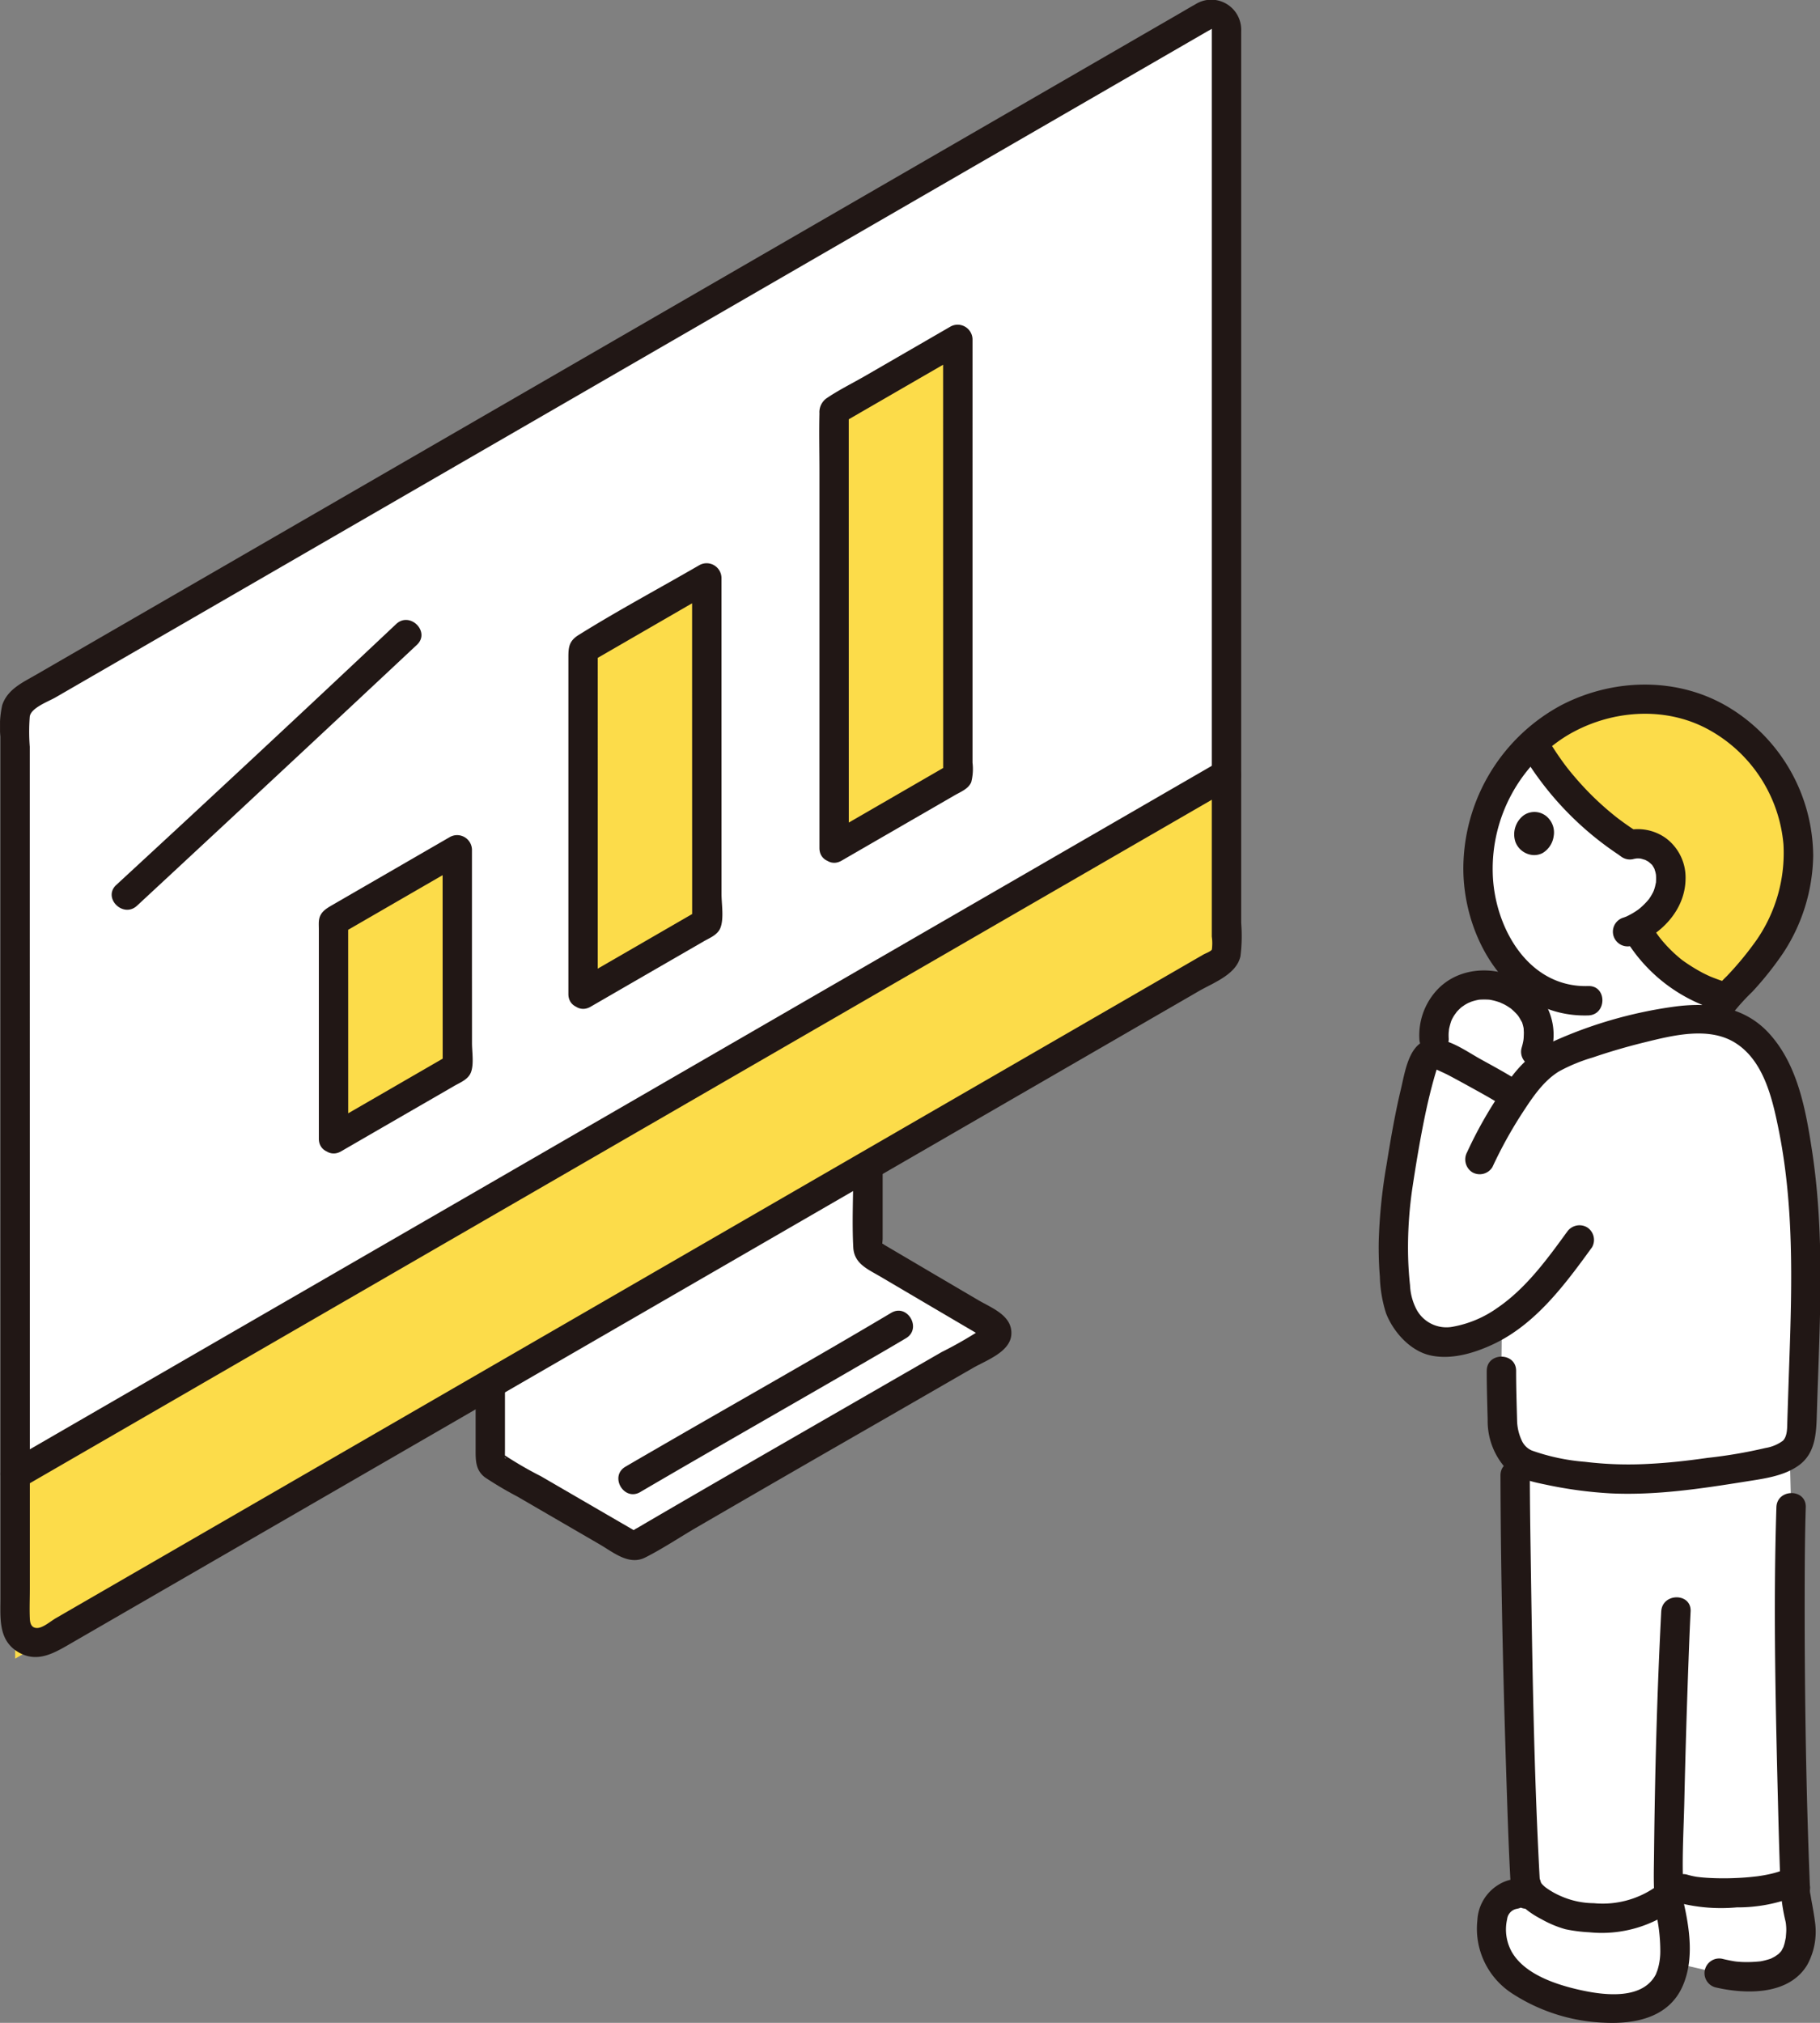
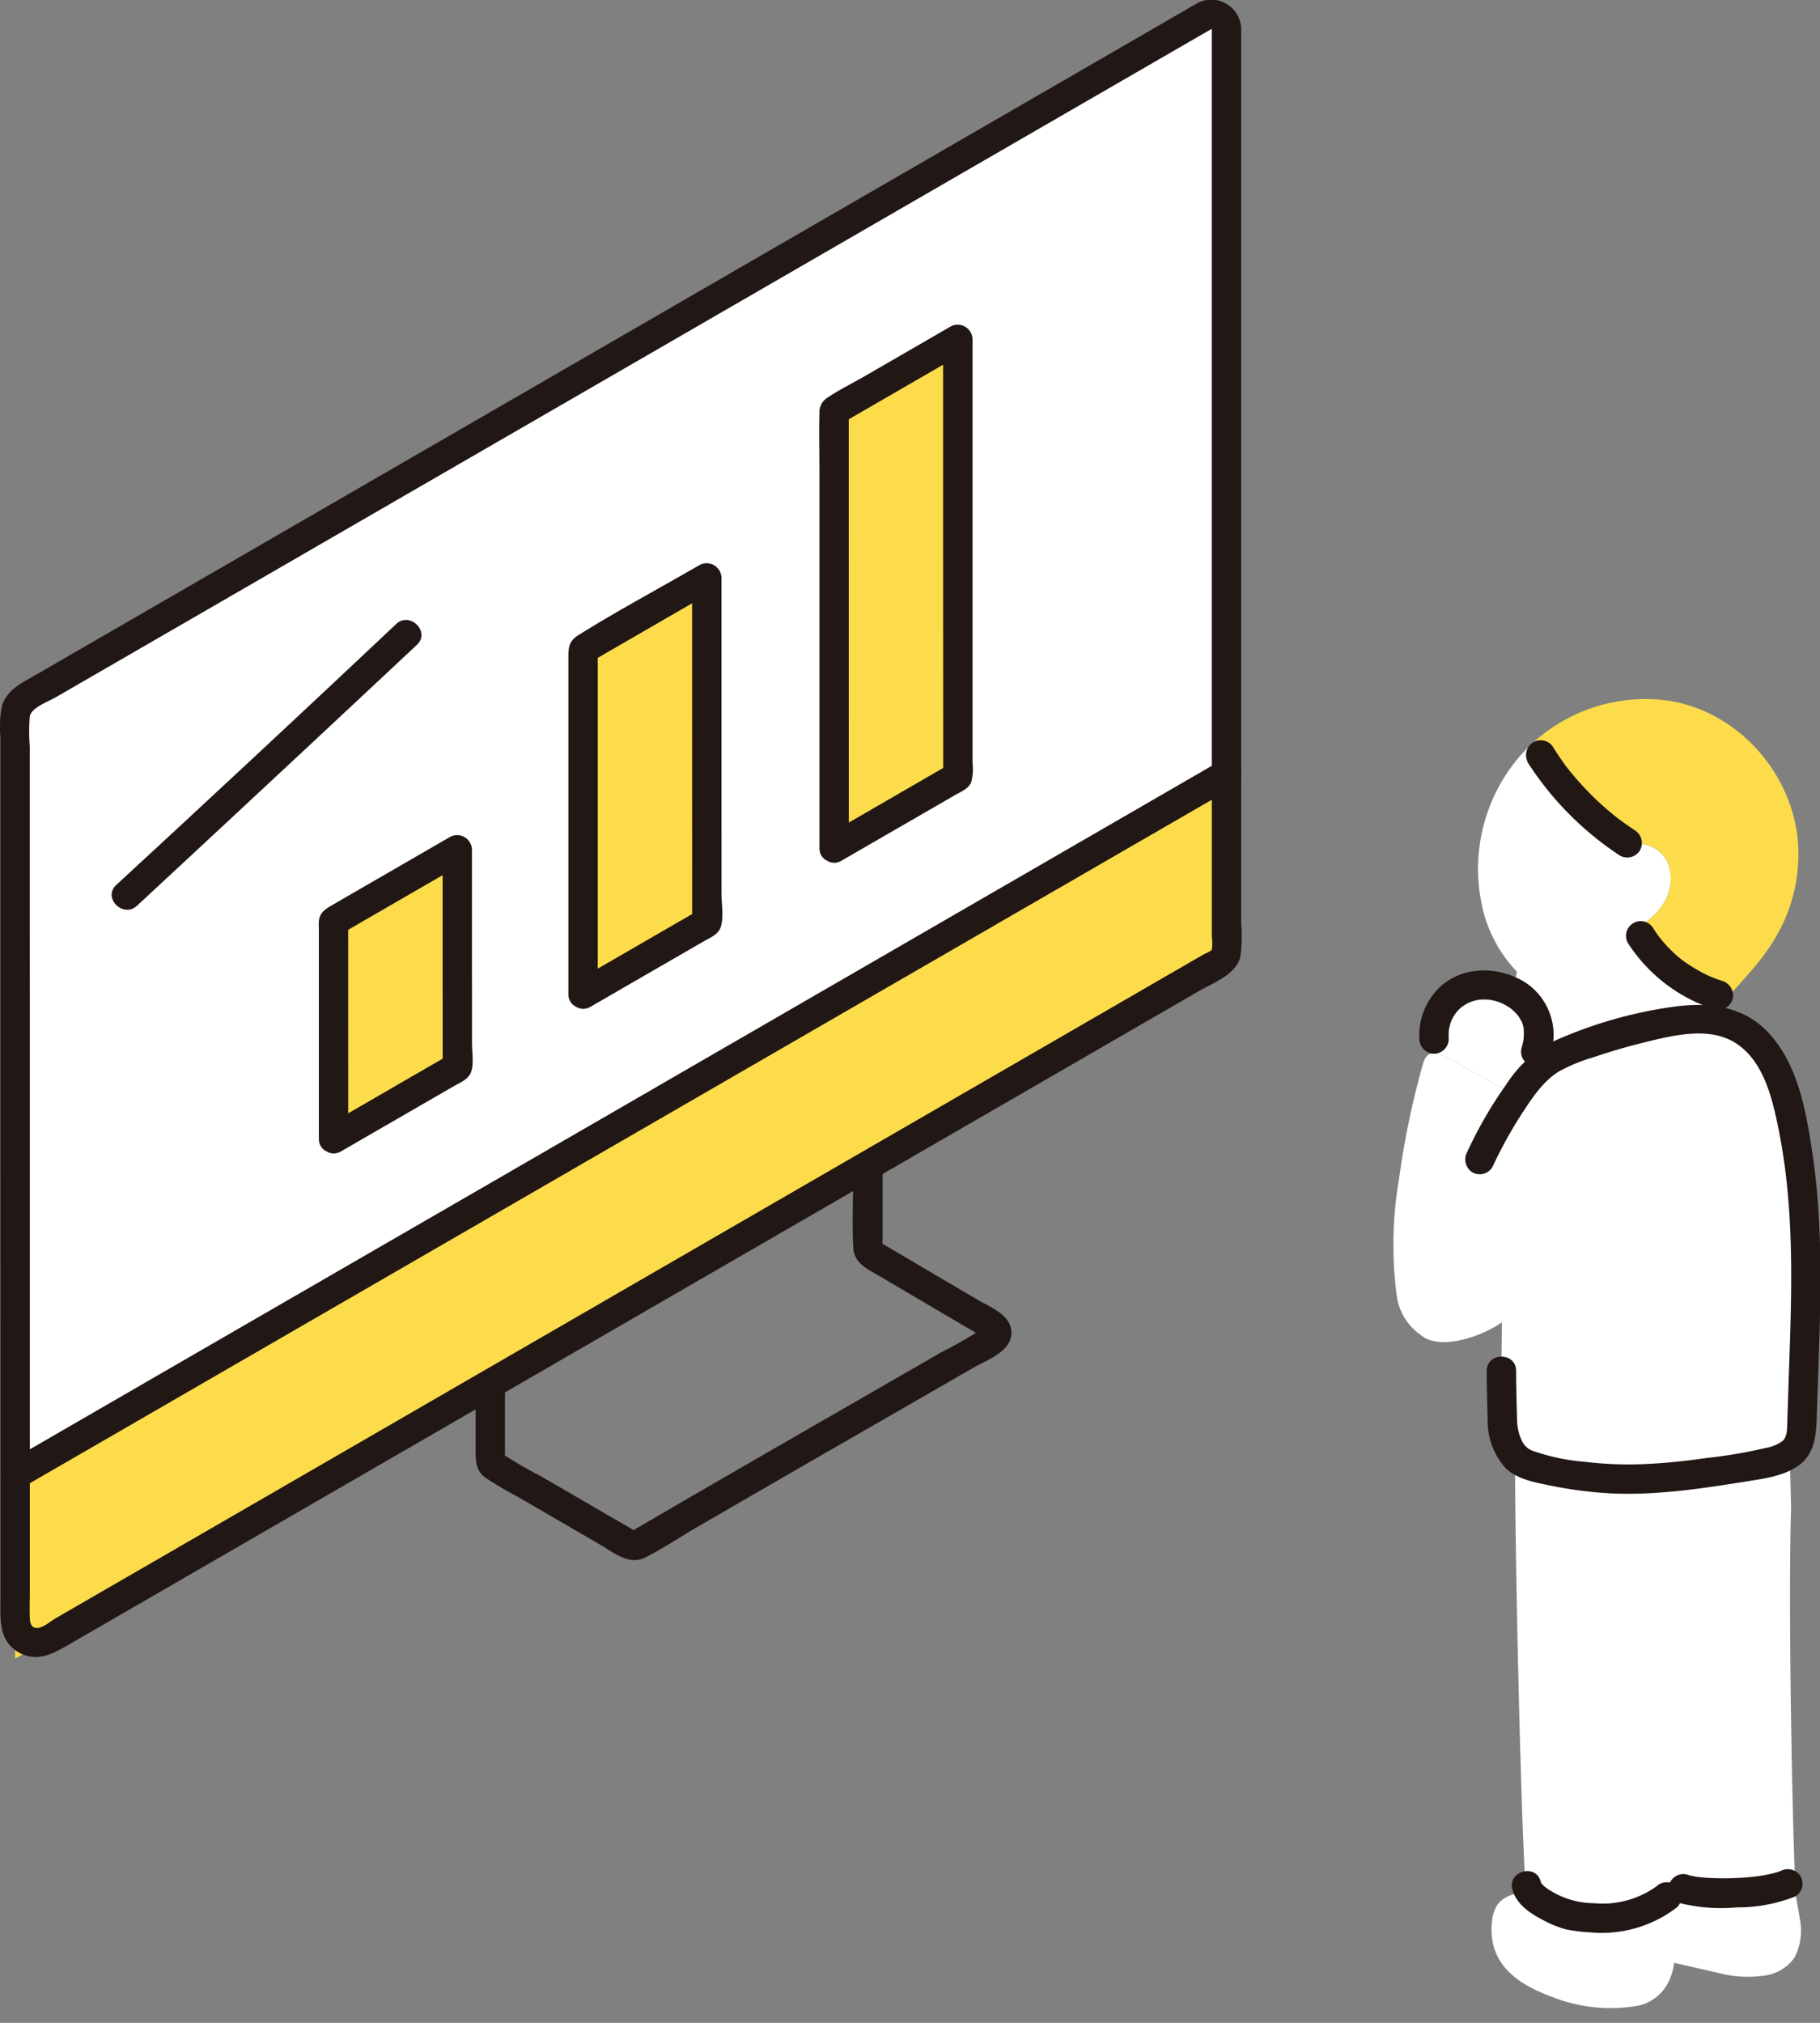
<svg xmlns="http://www.w3.org/2000/svg" width="100%" height="100%" viewBox="0 0 180 200" version="1.1" xml:space="preserve" fill-rule="evenodd" clip-rule="evenodd" stroke-linejoin="round" stroke-miterlimit="2">
  <rect x="0" y="0" width="180" height="200" fill="#808080" stroke="none" />
  <g>
    <g>
      <g>
        <g transform="matrix(.726 0 0 .726 .004 -.004)">
          <clipPath id="_clip1">
            <rect x="0" y="0" width="247.988" height="275.497" />
          </clipPath>
          <g clip-path="url(#_clip1)" fill-rule="nonzero">
-             <path d="M135.262 180.555c-3.15-1.837-9.337-5.478-16.487-9.691a1.092 1.092 0 01-.537-.936v-11.2l-51.45 29.744v10.263c.001.387.208.745.543.939 8.432 4.9 15.584 9.057 18.466 10.723.335.197.752.194 1.084-.007 6.012-3.6 33.831-19.57 48.38-27.968a1.08 1.08 0 00.001-1.867z" fill="#fff" />
            <path d="M167.073 3.921c0 28.635 0 84.982.007 125.428a1.976 1.976 0 01-.992 1.72C124.505 155.1 46.751 200.059 6.531 223.307c-.454.263-.97.402-1.495.402a2.994 2.994 0 01-2.98-2.98v-.004c0-32.761-.006-86.636-.012-123.149 0-1.062.57-2.047 1.491-2.576C40.21 73.8 145.006 13.22 164.077 2.2c.303-.174.647-.266.996-.266a2.01 2.01 0 012 1.987zM244.56 257.081l-1-.54c-3.164 1.524-13.136 1.711-15.025.345-3.606 4.147-8.8 4.747-13.478 4.119a7.93 7.93 0 01-1.879-.376 13.118 13.118 0 01-4.53-2.641c-.013-.013-.031-.02-.043-.034l-.575.053c-.771-.463-3.122.014-4.086 1.464-.964 1.45-.929 4.243-.385 5.9 1.186 3.6 4.657 5.432 8.227 6.719a21.533 21.533 0 0011.544 1.028 6.03 6.03 0 003.849-2.99 7.915 7.915 0 00.879-2.816l6.141 1.412a15.53 15.53 0 003.832.492c.612-.004 1.224-.04 1.833-.106a6.085 6.085 0 004.575-2.479 7.895 7.895 0 00.9-3.765c.034-1.317-.821-4.473-.779-5.785zM227.464 120.941a6.617 6.617 0 01-.925 2.241 9.684 9.684 0 01-3.662 3.211 19.477 19.477 0 0012.395 9.485 10.306 10.306 0 00-2.282 3.006 23.612 23.612 0 00-6.659.514c-5.508 1.071-13.1 3.571-15.086 4.861a14.476 14.476 0 00-3.306 3.092l1.272-4.1a7.61 7.61 0 00.03-4.626 7.003 7.003 0 00-3.132-3.459l.526-2.838c-.011-.009-.021-.02-.031-.03a18.532 18.532 0 01-4.838-9.539 23.553 23.553 0 014.12-18.329 22.801 22.801 0 012.948-3.269 40.118 40.118 0 0013.236 13.89 4.493 4.493 0 015 2.206 5.606 5.606 0 01.394 3.684z" fill="#fff" />
            <path d="M204.012 134.339a7.449 7.449 0 00-3.383-.05c-3.312.729-5.589 3.845-5.277 7.222l.136 1.992c.299.015.592.083.867.2 2.082.983 7.969 4.259 9.51 5.261l.6.375a19.495 19.495 0 014.128-4.617l-1.384-1.471a7.61 7.61 0 00.03-4.626 7.454 7.454 0 00-5.227-4.286z" fill="#fff" />
            <path d="M235.7 200.089a430.29 430.29 0 003.477-.556c1.61-.263 4.326-.975 5.2-2.024 1.111-1.334 1.054-2.744 1.114-4.729.46-15.271 1.348-26.657-1.32-39.685-.835-4.078-2-8.318-4.918-11.285-2.918-2.967-6.632-3.636-12.923-2.412-5.508 1.071-13.1 3.571-15.086 4.861a18.02 18.02 0 00-4.786 5.088l-.594-.386c-1.541-1-7.428-4.278-9.51-5.261a2.895 2.895 0 00-1.405-.193c-.613.089-.918.778-1.1 1.37a112.947 112.947 0 00-3.26 15.626 52.975 52.975 0 00-.294 16.169 7.839 7.839 0 003.217 5.125c1.488 1.243 3.712 1.112 5.6.682a16.7 16.7 0 005.48-2.381l-.068 6.594c-.007 3.107.129 6.669.129 6.669-.068 1.676.812 4.5 2.185 5.444 1.222.843 2.852 1.222 6.519 1.889 7.496 1.362 14.221.661 22.343-.605z" fill="#fff" />
            <path d="M221.966 201.435a46.597 46.597 0 01-8.606-.741c-4.127-.75-5.673-1.137-6.963-2.229-.075 9.009.638 44.383 1.336 57.241l.214 1.067c.308 1.541 2.7 2.852 5.225 3.855a7.93 7.93 0 001.879.376c4.674.628 9.872.028 13.478-4.119 2.311 1.671 16.718 1.019 15.963-1.56-.465-12.777-.875-38.592-.5-50.05 0 0-.1-3.931-.188-7.27a13.632 13.632 0 01-4.623 1.528 110.605 110.605 0 01-17.215 1.902z" fill="#fff" />
            <path d="M8.881 221.948l-6.825 3.945v-25.045c38.952-22.515 122.119-70.6 165.019-95.393v25.04c-40.538 23.433-117.026 67.658-158.194 91.453zM113.621 115.5l16.857-9.746c0-12.086-.006-30.055-.009-59.541l-16.854 9.747.006 59.54zM79.428 135.388l16.858-9.746c0-12.086-.007-17.459-.009-46.945l-16.855 9.747.006 46.944zM45.437 155.083l16.857-9.746c0-12.086-.006-.127-.009-29.613l-16.854 9.746c0 1.23.004 10.623.006 29.613zM219.48 95.7a22.748 22.748 0 00-10.653 5.462 40.236 40.236 0 0013.243 13.884 4.493 4.493 0 015 2.206 6.143 6.143 0 01-.528 5.928 9.684 9.684 0 01-3.662 3.211 19.477 19.477 0 0012.392 9.485c.095-.1.193-.2.295-.316 2.778-3.056 4.779-5.185 6.479-8.187a22.081 22.081 0 002.75-13.893c-1.384-9.628-9.571-17.685-19.287-18.235a22.856 22.856 0 00-6.029.455z" fill="#fcdc4a" />
            <path d="M165.073 3.921v123.628a6.5 6.5 0 01.009 1.784c-.184.272-.887.516-1.177.683l-2.873 1.661-6.045 3.494c-19.28 11.144-38.559 22.289-57.837 33.435l-61.18 35.373-25.581 14.787-2.822 1.634c-.685.4-1.712 1.3-2.5 1.316-.805.011-.98-.637-1.009-1.292-.059-1.347 0-2.71 0-4.058v-16.5c0-25.267-.003-50.533-.008-75.8V101.7a26.557 26.557 0 010-4.126c.2-1.192 2.533-2.027 3.512-2.593 6.225-3.6 12.449-7.198 18.673-10.793a232912.58 232912.58 0 0149.078-28.372l50.565-29.231 35.307-20.411 2.424-1.4.991-.574a3.73 3.73 0 00.49-.283c.018-.014-.015-.023-.013 0 .2 2.55 4.2 2.571 4 0a4.086 4.086 0 00-4.065-3.954c-.774 0-1.532.221-2.185.637-.752.415-1.488.86-2.232 1.29l-6.144 3.552-17.7 10.232L87.754 44 35.488 74.217l-21.8 12.6-8.807 5.092C3.052 92.966 1.034 93.863.3 96.02a13.604 13.604 0 00-.252 4.292v4.572c0 25.822.003 51.644.008 77.467v35.281c0 2.707-.317 5.7 2.359 7.33s5.053.113 7.4-1.244L22 216.675l59.693-34.508a770370.61 770370.61 0 0162.179-35.946l13.141-7.6 6.288-3.635c1.991-1.151 5.136-2.264 5.677-4.759a21.91 21.91 0 00.1-4.5V3.921c-.005-2.574-4.005-2.578-4.005 0z" fill="#211715" />
            <path d="M3.068 202.575l27.2-15.725 33.53-19.384a428034.18 428034.18 0 0036.262-20.963l34.9-20.175 29.94-17.305 3.192-1.845c2.228-1.287.216-4.745-2.019-3.454l-29.059 16.8-34.487 19.937-36.318 21-34.053 19.678-28.194 16.3-2.913 1.684c-2.228 1.288-.216 4.746 2.019 3.454v-.002zM114.63 117.222l8.975-5.189 4.158-2.4 2.28-1.318c.82-.474 1.873-.866 2.263-1.792.222-.868.28-1.77.172-2.66V46.212a2.029 2.029 0 00-2.019-1.987c-.347 0-.688.09-.99.26l-11.526 6.665c-1.76 1.018-3.646 1.94-5.329 3.082a2.328 2.328 0 00-.99 2.084c-.065 2.662 0 5.333 0 8v51.187c0 2.574 4 2.578 4 0l-.006-53.8v-5.748l-.991 1.726 16.854-9.746-3.009-1.727c0 16.878.003 33.756.008 50.635v8.906l.991-1.727-16.858 9.746c-2.23 1.288-.213 4.746 2.017 3.454zM80.438 137.115l8.975-5.189 4.157-2.4 2.281-1.318c.82-.474 1.873-.866 2.263-1.792.528-1.253.172-3.292.171-4.655v-4c0-6.488-.002-12.976-.005-19.464v-19.6a2.029 2.029 0 00-2.02-1.986c-.347 0-.688.089-.99.259-5.479 3.169-11.1 6.171-16.471 9.525-1.291.807-1.374 1.676-1.374 2.984v45.909c0 2.574 4 2.578 4 0V88.444l-.99 1.726 16.854-9.746-3.012-1.724c0 13.2.002 26.4.007 39.6v7.341l.991-1.727-16.858 9.746c-2.226 1.289-.217 4.747 2.021 3.455zM46.446 156.81l8.975-5.189 4.158-2.4 2.28-1.319c.82-.474 1.873-.866 2.263-1.792.465-1.1.172-2.833.172-4.041v-2.146c0-2.616-.002-5.232-.005-7.847v-16.349a2.028 2.028 0 00-2.018-1.989c-.349 0-.692.09-.995.262l-12.938 7.481-2.955 1.709c-1 .578-1.878 1.063-1.952 2.336-.021.347 0 .7 0 1.048v28.512c0 2.574 4 2.579 4 0 0-9.871-.002-19.742-.006-29.613l-.985 1.727 16.86-9.749-3.01-1.727c0 8.142.003 16.284.008 24.425v5.188l.991-1.727-16.858 9.746c-2.231 1.289-.22 4.744 2.015 3.454zM64.788 188.741v8.433c0 1.525-.093 3.032 1.308 4.053a49.69 49.69 0 004.388 2.594l4.22 2.452a25129.5 25129.5 0 006.982 4.055c1.866 1.083 3.984 2.906 6.2 1.79 2.43-1.221 4.744-2.788 7.1-4.153a6029.61 6029.61 0 0124.921-14.386l12.618-7.269c1.793-1.034 5.079-2.172 5.241-4.55.177-2.595-2.659-3.611-4.532-4.709a4379.156 4379.156 0 01-8.5-5l-2.424-1.427-1.253-.738-.635-.375c-.301-.257-.363-.119-.187.414-.12-.117 0-1.012 0-1.155v-9.328c0-2.574-4-2.578-4 0 0 3.47-.183 6.988 0 10.452.117 2.207 1.958 2.948 3.641 3.939l5.872 3.457 4.9 2.882 2.1 1.233c.295.172.588.378.9.524.961.458-.224-.246.116-.7l.718-.717a54.811 54.811 0 01-6.212 3.628c-2.366 1.364-4.733 2.727-7.1 4.089l-14.761 8.5a7114.848 7114.848 0 00-13 7.517c-1.618.939-3.234 1.88-4.849 2.823-.571.333-1.141.669-1.712 1.006-.201.1-.394.215-.578.343a2.624 2.624 0 00-.306.182c.719.098.897.06.532-.113l-.337-.195a4386.405 4386.405 0 01-7.336-4.258l-5.13-2.98a50.696 50.696 0 01-5.581-3.287l.717.717c.066.086-.023.375-.044-.131-.013-.333 0-.669 0-1v-8.617c0-2.574-4-2.578-4 0l.003.005zM18.66 123.352A10752.154 10752.154 0 0056.792 87.82c1.878-1.769-.955-4.593-2.829-2.828a4831.01 4831.01 0 01-38.132 35.532c-1.891 1.754.942 4.578 2.829 2.828z" fill="#211715" />
-             <path d="M87.216 203.2c10.029-5.87 20.134-11.611 30.187-17.438 2.008-1.164 4.018-2.324 6.012-3.511 2.21-1.315.2-4.774-2.019-3.453-9.924 5.905-19.991 11.576-29.992 17.351-2.071 1.2-4.143 2.389-6.207 3.6-2.22 1.3-.209 4.759 2.019 3.454v-.003zM211.644 113.9a3.18 3.18 0 01-1.493 2.272 2.48 2.48 0 01-1.841.188 2.768 2.768 0 01-1.864-1.672 3.246 3.246 0 011.115-3.646 2.574 2.574 0 013.457.488c.554.655.784 1.527.626 2.37zM204.4 200.941c.045 14.884.418 29.777.919 44.652.114 3.414.238 6.828.423 10.239.14 2.56 4.141 2.576 4 0-.808-14.858-1.011-29.767-1.235-44.642-.052-3.416-.1-6.832-.107-10.249-.008-2.573-4.008-2.578-4 0zM241.989 205.275c-.443 13.93-.095 27.915.257 41.844.084 3.321.179 6.642.314 9.962.1 2.565 4.1 2.578 4 0-.566-13.933-.753-27.9-.713-41.843.01-3.321.037-6.643.142-9.963.082-2.575-3.918-2.572-4 0zM226.3 219.465c-.566 11-.866 22.041-.98 33.056-.02 1.9-.087 3.82.055 5.716.191 2.551 4.193 2.572 4 0-.32-4.267-.026-8.636.071-12.906.141-6.229.327-12.456.556-18.682.087-2.4.175-4.79.3-7.184.132-2.572-3.868-2.565-4 0h-.002z" fill="#211715" />
            <path d="M206.018 257.3c.5 1.954 2.32 3.219 4.016 4.1a14.642 14.642 0 003.217 1.34 21.15 21.15 0 003.269.417c4.276.43 8.559-.798 11.957-3.429a2.022 2.022 0 000-2.828 2.058 2.058 0 00-2.829 0 12.568 12.568 0 01-8.534 2.293 11.265 11.265 0 01-4.477-.959 10.692 10.692 0 01-2.133-1.222 5.65 5.65 0 01-.552-.542c.085.1.062.053-.069-.14.061.165.059.135-.008-.089-.641-2.491-4.5-1.435-3.857 1.063v-.004z" fill="#211715" />
            <path d="M228.766 259.164a23.46 23.46 0 007.817.6 21.23 21.23 0 007.985-1.493 2.025 2.025 0 00.717-2.736 2.055 2.055 0 00-2.736-.718c-.36.168.468-.157.065-.025-.1.032-.192.071-.289.1-.233.079-.471.148-.709.211-.553.145-1.116.254-1.68.346l-.42.064c-.24.037.319-.035-.076.011-.33.038-.659.076-.99.107a33.64 33.64 0 01-2.055.137 36.503 36.503 0 01-3.914-.036 28.035 28.035 0 01-.816-.068c-.154-.015-.308-.037-.462-.051.541.049.054.007-.047-.009a9.526 9.526 0 01-1.326-.3 1.99 1.99 0 00-.532-.072 2.01 2.01 0 00-2.001 2.001c0 .897.604 1.69 1.469 1.929v.002z" fill="#211715" />
-             <path d="M209.033 256.279a5.368 5.368 0 00-4.916.409 6.012 6.012 0 00-2.862 4.808 10.507 10.507 0 004.786 10.024 24.75 24.75 0 0012.462 3.948c4.222.213 8.782-.681 10.685-4.921 1.634-3.642.976-7.937.112-11.685-.579-2.508-4.436-1.446-3.858 1.063.486 1.905.731 3.862.73 5.828a8.742 8.742 0 01-.175 1.752 9.778 9.778 0 01-.21.808c-.026.082-.315.786-.122.372-1.716 3.7-6.969 3.084-10.281 2.359-3.249-.711-7.567-2.081-9.389-5.122a6.268 6.268 0 01-.69-4.541 1.63 1.63 0 01.959-1.311c.268-.125.588-.128.85-.247.126-.058.271.087-.1-.09 2.31 1.108 4.342-2.34 2.019-3.454zM242.56 257.081c.08 1.506.295 3.002.643 4.47.05.199.084.402.1.607 0-.526-.016-.118 0 .021.029.284.039.57.027.856-.01.243-.033.483-.051.725-.035.469.058-.207-.03.22-.052.251-.1.5-.165.749-.021.074-.209.637-.144.474.065-.163-.195.349-.228.415-.133.189-.133.198 0 .027a4.862 4.862 0 01-.622.625c.314-.264-.171.1-.248.149-.18.109-.366.2-.555.3-.211.1-.219.1-.023.01a6.037 6.037 0 01-.257.091 9.846 9.846 0 01-1.233.3 4.19 4.19 0 00.087-.012 22.206 22.206 0 01-1.199.091c-.465.02-.93.021-1.394 0-.225-.011-.448-.034-.672-.05-.241-.029-.256-.029-.046 0l-.291-.044a22.823 22.823 0 01-1.532-.31 1.99 1.99 0 00-.532-.072c-1.097 0-2 .903-2 2 0 .898.604 1.691 1.469 1.929 4.141.969 10.055 1.109 12.545-3.09a9.426 9.426 0 001.042-5.789c-.125-.973-.3-1.935-.477-2.9-.037-.211-.074-.422-.109-.634a18.547 18.547 0 01-.048-.3c-.033-.23-.03-.2.011.1a2.744 2.744 0 01-.065-.951c0-1.097-.903-2-2-2s-2 .903-2 2l-.003-.007zM213.416 167.839c-2.708 3.73-5.582 7.653-9.436 10.281a15.083 15.083 0 01-6.12 2.575 4.622 4.622 0 01-5.03-2.627 7.877 7.877 0 01-.751-3.04 45.859 45.859 0 01-.271-4.524 55.675 55.675 0 01.636-9c.424-2.789.884-5.577 1.429-8.344.271-1.383.568-2.761.905-4.129.187-.76.387-1.516.6-2.269.085-.3.174-.6.263-.9.061-.167.111-.337.151-.51.072-.228-.095-.181-.5.14 0-.02 1.75.795 1.892.87 1 .526 1.993 1.067 2.982 1.614 1.579.874 3.174 1.741 4.694 2.716 2.173 1.4 4.181-2.066 2.019-3.454-1.655-1.062-3.4-2-5.117-2.949-1.746-.961-3.819-2.464-5.826-2.733-3.9-.522-4.445 4.045-5.122 6.87-.8 3.353-1.378 6.755-1.927 10.157a73.333 73.333 0 00-1.072 10.486c-.025 1.595.02 3.191.153 4.78.044 1.702.328 3.39.846 5.012 1 2.562 3.324 5.159 6.1 5.744 2.815.593 5.829-.3 8.374-1.476 5.855-2.7 9.907-8.195 13.588-13.267a2.026 2.026 0 00-.718-2.736 2.053 2.053 0 00-2.736.717l-.006-.004z" fill="#211715" />
            <path d="M211.14 143.78c1.504-4.171-.511-8.854-4.575-10.629-3.685-1.72-8.337-1.265-11.071 1.972a9.09 9.09 0 00-2.142 6.388 2.054 2.054 0 002 2 2.028 2.028 0 002-2 8.344 8.344 0 01-.014-.775c0-.084.094-.836.021-.407.079-.422.188-.837.324-1.244.084-.218.084-.226 0-.025a6.305 6.305 0 01.425-.79c.044-.071.479-.63.211-.318.156-.182.315-.358.487-.524.13-.125.263-.244.4-.358-.314.257.269-.171.335-.212.211-.128.428-.242.65-.349-.347.168.185-.069.221-.081a7.136 7.136 0 011.107-.283c-.225.026-.218.026.021 0 .433-.026.867-.026 1.3 0 .24.025.248.025.026 0a7.677 7.677 0 01.916.203c.241.068.478.149.713.237-.364-.136.309.15.377.186.166.086.329.179.489.277.06.037.664.455.359.222.334.275.647.572.939.891.148.18.159.188.036.025.073.1.143.2.211.3.136.207.246.424.37.637.2.349-.033-.235.1.219.087.266.153.538.2.814-.036-.279.008.375.009.451 0 .261-.013.518-.026.778-.028.253-.03.294-.005.123a8.826 8.826 0 01-.275 1.206 1.99 1.99 0 00-.072.532 2.01 2.01 0 002.001 2.001c.897 0 1.689-.604 1.928-1.469l.004.002z" fill="#211715" />
            <path d="M202.527 186.692c0 2.217.071 4.431.128 6.647a9.625 9.625 0 002.457 6.619c1.419 1.374 3.549 1.841 5.415 2.225a57.523 57.523 0 008.891 1.2c6.161.289 12.305-.638 18.371-1.609 2.432-.389 5.185-.717 7.243-2.2 2.384-1.717 2.393-4.625 2.474-7.279.363-11.885 1.144-23.811-.67-35.622-.851-5.545-1.952-11.715-5.891-15.985-3.43-3.718-8.233-4.238-13-3.574a59.81 59.81 0 00-16.5 4.786 16.761 16.761 0 00-6.266 5.811 57.089 57.089 0 00-5.326 9.209 2.068 2.068 0 00.717 2.737 2.026 2.026 0 002.737-.718 59.168 59.168 0 014.1-7.411c1.341-2.053 2.843-4.326 4.986-5.623a23.163 23.163 0 014.572-1.883 83.738 83.738 0 017.013-2.052c3.79-.932 8.665-2.184 12.269-.027 4 2.395 5.191 7.665 6.046 11.892 2.065 10.22 1.831 20.644 1.474 31.009-.101 2.918-.198 5.836-.291 8.754-.026.818.029 1.976-.6 2.615a5.438 5.438 0 01-2.356.984 65.44 65.44 0 01-7.926 1.352c-2.66.382-5.336.684-8.021.816a49.032 49.032 0 01-8.676-.283 28.077 28.077 0 01-7.245-1.543 2.702 2.702 0 01-1.374-1.4 6.806 6.806 0 01-.618-2.776c-.058-2.224-.13-4.445-.129-6.669 0-2.574-4-2.579-4 0l-.004-.002z" fill="#211715" />
-             <path d="M234.958 139.46a29.12 29.12 0 013.745-4.385 44.254 44.254 0 004.226-5.309c2.588-3.934 4-8.526 4.071-13.234A23.822 23.822 0 00235.77 96.5c-6.974-4.339-15.857-4.2-23.063-.472a25.303 25.303 0 00-13.34 21.2c-.477 9.916 5.863 21.4 16.988 21.064 2.568-.078 2.579-4.079 0-4-8.238.25-12.845-8.116-13.009-15.42a21.322 21.322 0 0110.079-18.666c5.778-3.484 13.279-4.136 19.291-.859A19.784 19.784 0 01242.951 115a20.842 20.842 0 01-3.585 12.908 43.168 43.168 0 01-4.1 5 28.58 28.58 0 00-3.767 4.526c-1.309 2.223 2.147 4.238 3.454 2.019l.005.007z" fill="#211715" />
-             <path d="M207.843 103.417a42.943 42.943 0 0012.826 13.105 2.023 2.023 0 002.736-.718 2.054 2.054 0 00-.717-2.736 43.698 43.698 0 01-2.184-1.536s-.058-.041-.164-.124a40.142 40.142 0 01-3.975-3.561 43.46 43.46 0 01-2.781-3.159l-.127-.161c.082.107.081.107 0 0-.1-.136-.206-.273-.308-.41a33.564 33.564 0 01-.6-.832 38.59 38.59 0 01-1.247-1.884 2.002 2.002 0 00-1.727-.991c-1.097 0-2 .903-2 2.001a2 2 0 00.273 1.009l-.005-.003z" fill="#211715" />
-             <path d="M222.551 116.982c.1-.025.587-.081.095-.045.16-.012.317-.025.477-.025.16 0 .319.012.478.028-.27-.028-.209-.029.02.026.155.037.306.1.461.135.219.05-.284-.165.039.014.141.078.284.149.42.234.1.065.4.361.112.066.111.112.234.224.349.332.289.274-.136-.274.089.1.071.116.145.228.21.348.042.076.081.153.117.232-.073-.178-.085-.2-.036-.065.034.144.093.284.13.428.037.144.1.537.057.177.035.364.041.73.02 1.095-.015.43.081-.256-.024.2-.034.151-.063.3-.1.453-.047.18-.1.357-.163.533-.046.131-.165.38-.042.123-.161.33-.344.65-.549.955-.316.483.24-.257-.136.187a9.687 9.687 0 01-1.13 1.142c-.087.075-.337.272-.116.105a10.066 10.066 0 01-1.945 1.138c.32-.135-.111.031-.2.063a2.005 2.005 0 00-1.469 1.929c0 1.097.903 2 2 2 .18 0 .359-.024.532-.072 3.905-1.377 7.316-4.781 7.367-9.125a6.678 6.678 0 00-2.651-5.519 6.548 6.548 0 00-5.465-1.048 2.005 2.005 0 00-1.469 1.929c0 1.097.903 2 2 2 .18 0 .359-.024.532-.072l-.01-.001z" fill="#211715" />
+             <path d="M207.843 103.417a42.943 42.943 0 0012.826 13.105 2.023 2.023 0 002.736-.718 2.054 2.054 0 00-.717-2.736 43.698 43.698 0 01-2.184-1.536s-.058-.041-.164-.124a40.142 40.142 0 01-3.975-3.561 43.46 43.46 0 01-2.781-3.159l-.127-.161a33.564 33.564 0 01-.6-.832 38.59 38.59 0 01-1.247-1.884 2.002 2.002 0 00-1.727-.991c-1.097 0-2 .903-2 2.001a2 2 0 00.273 1.009l-.005-.003z" fill="#211715" />
            <path d="M221.778 128.462a21.943 21.943 0 0011.785 9 2.026 2.026 0 002.461-1.4 2.055 2.055 0 00-1.4-2.46c-.517-.17-1.022-.366-1.531-.56.449.171-.055-.025-.117-.053l-.293-.133c-.244-.113-.485-.23-.723-.353a23.902 23.902 0 01-2.779-1.729c-.244-.171.363.294-.038-.028-.1-.083-.208-.167-.31-.251a18.961 18.961 0 01-1.754-1.654 21.73 21.73 0 01-.541-.606c-.089-.1-.176-.208-.262-.314-.033-.039-.317-.4-.15-.183.167.217-.113-.151-.143-.192a19 19 0 01-.754-1.103 2.002 2.002 0 00-1.727-.991c-1.097 0-2 .903-2 2a2 2 0 00.273 1.01h.003z" fill="#211715" />
          </g>
        </g>
      </g>
    </g>
  </g>
</svg>